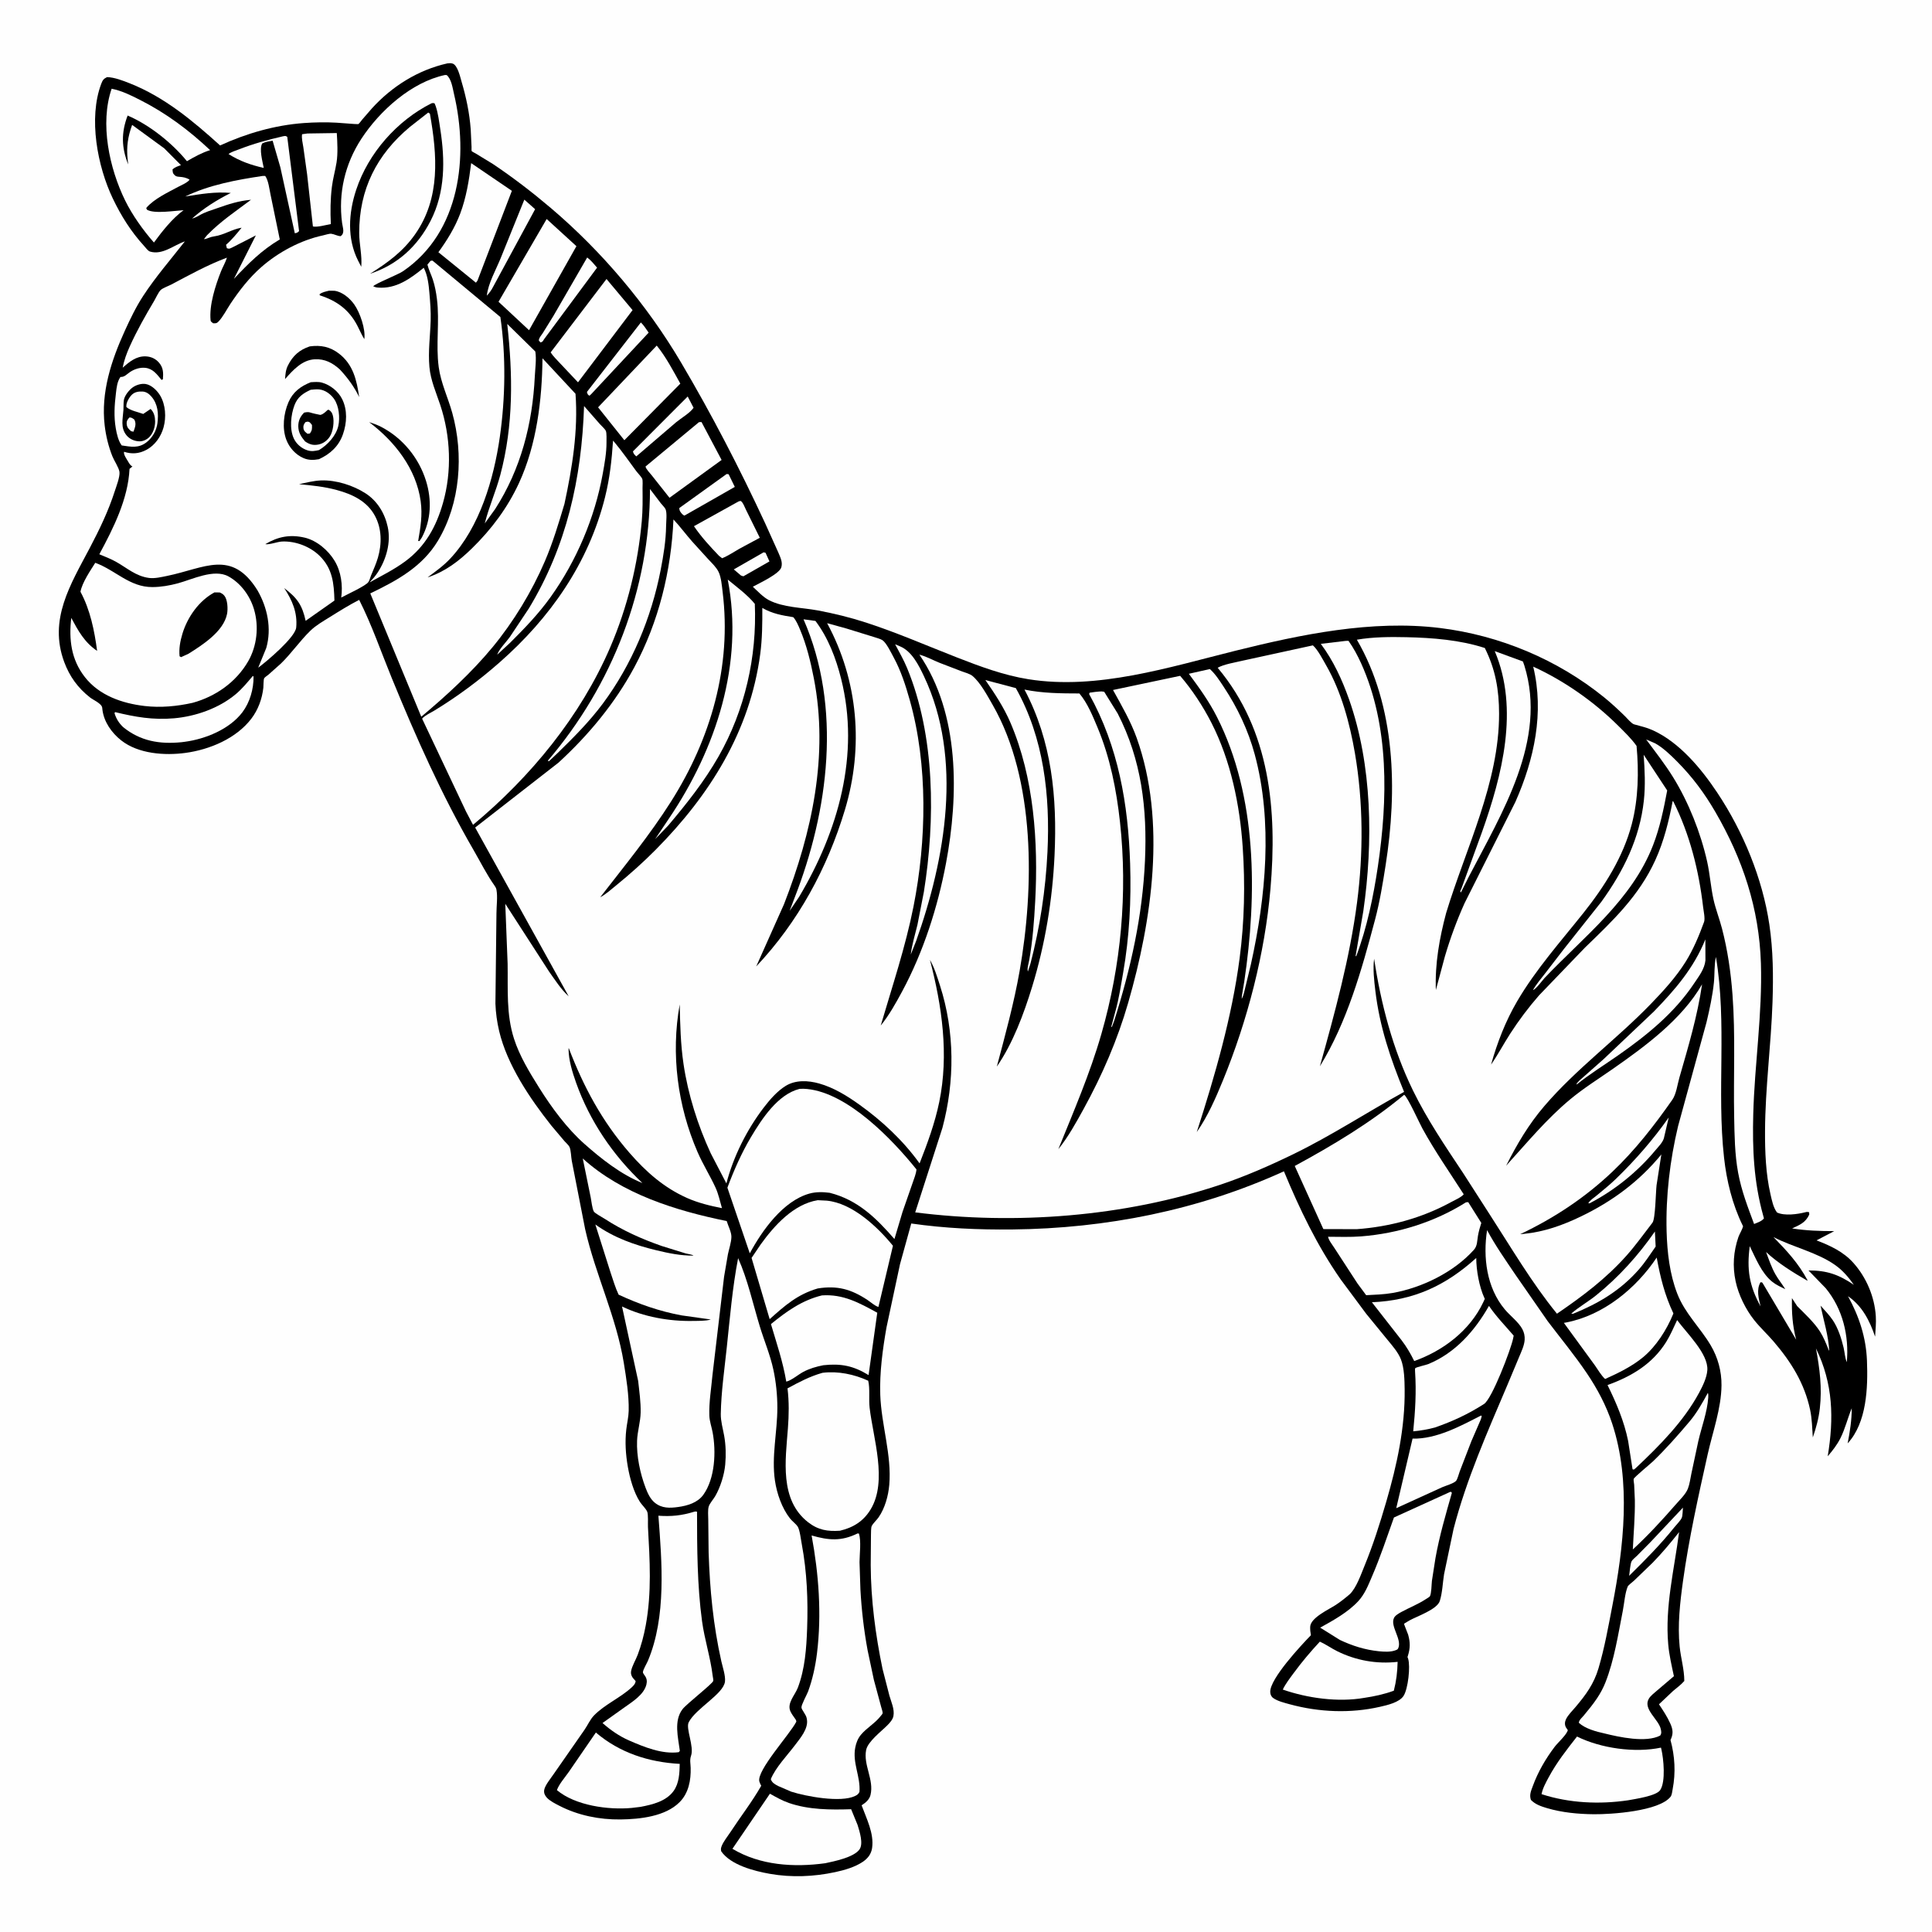
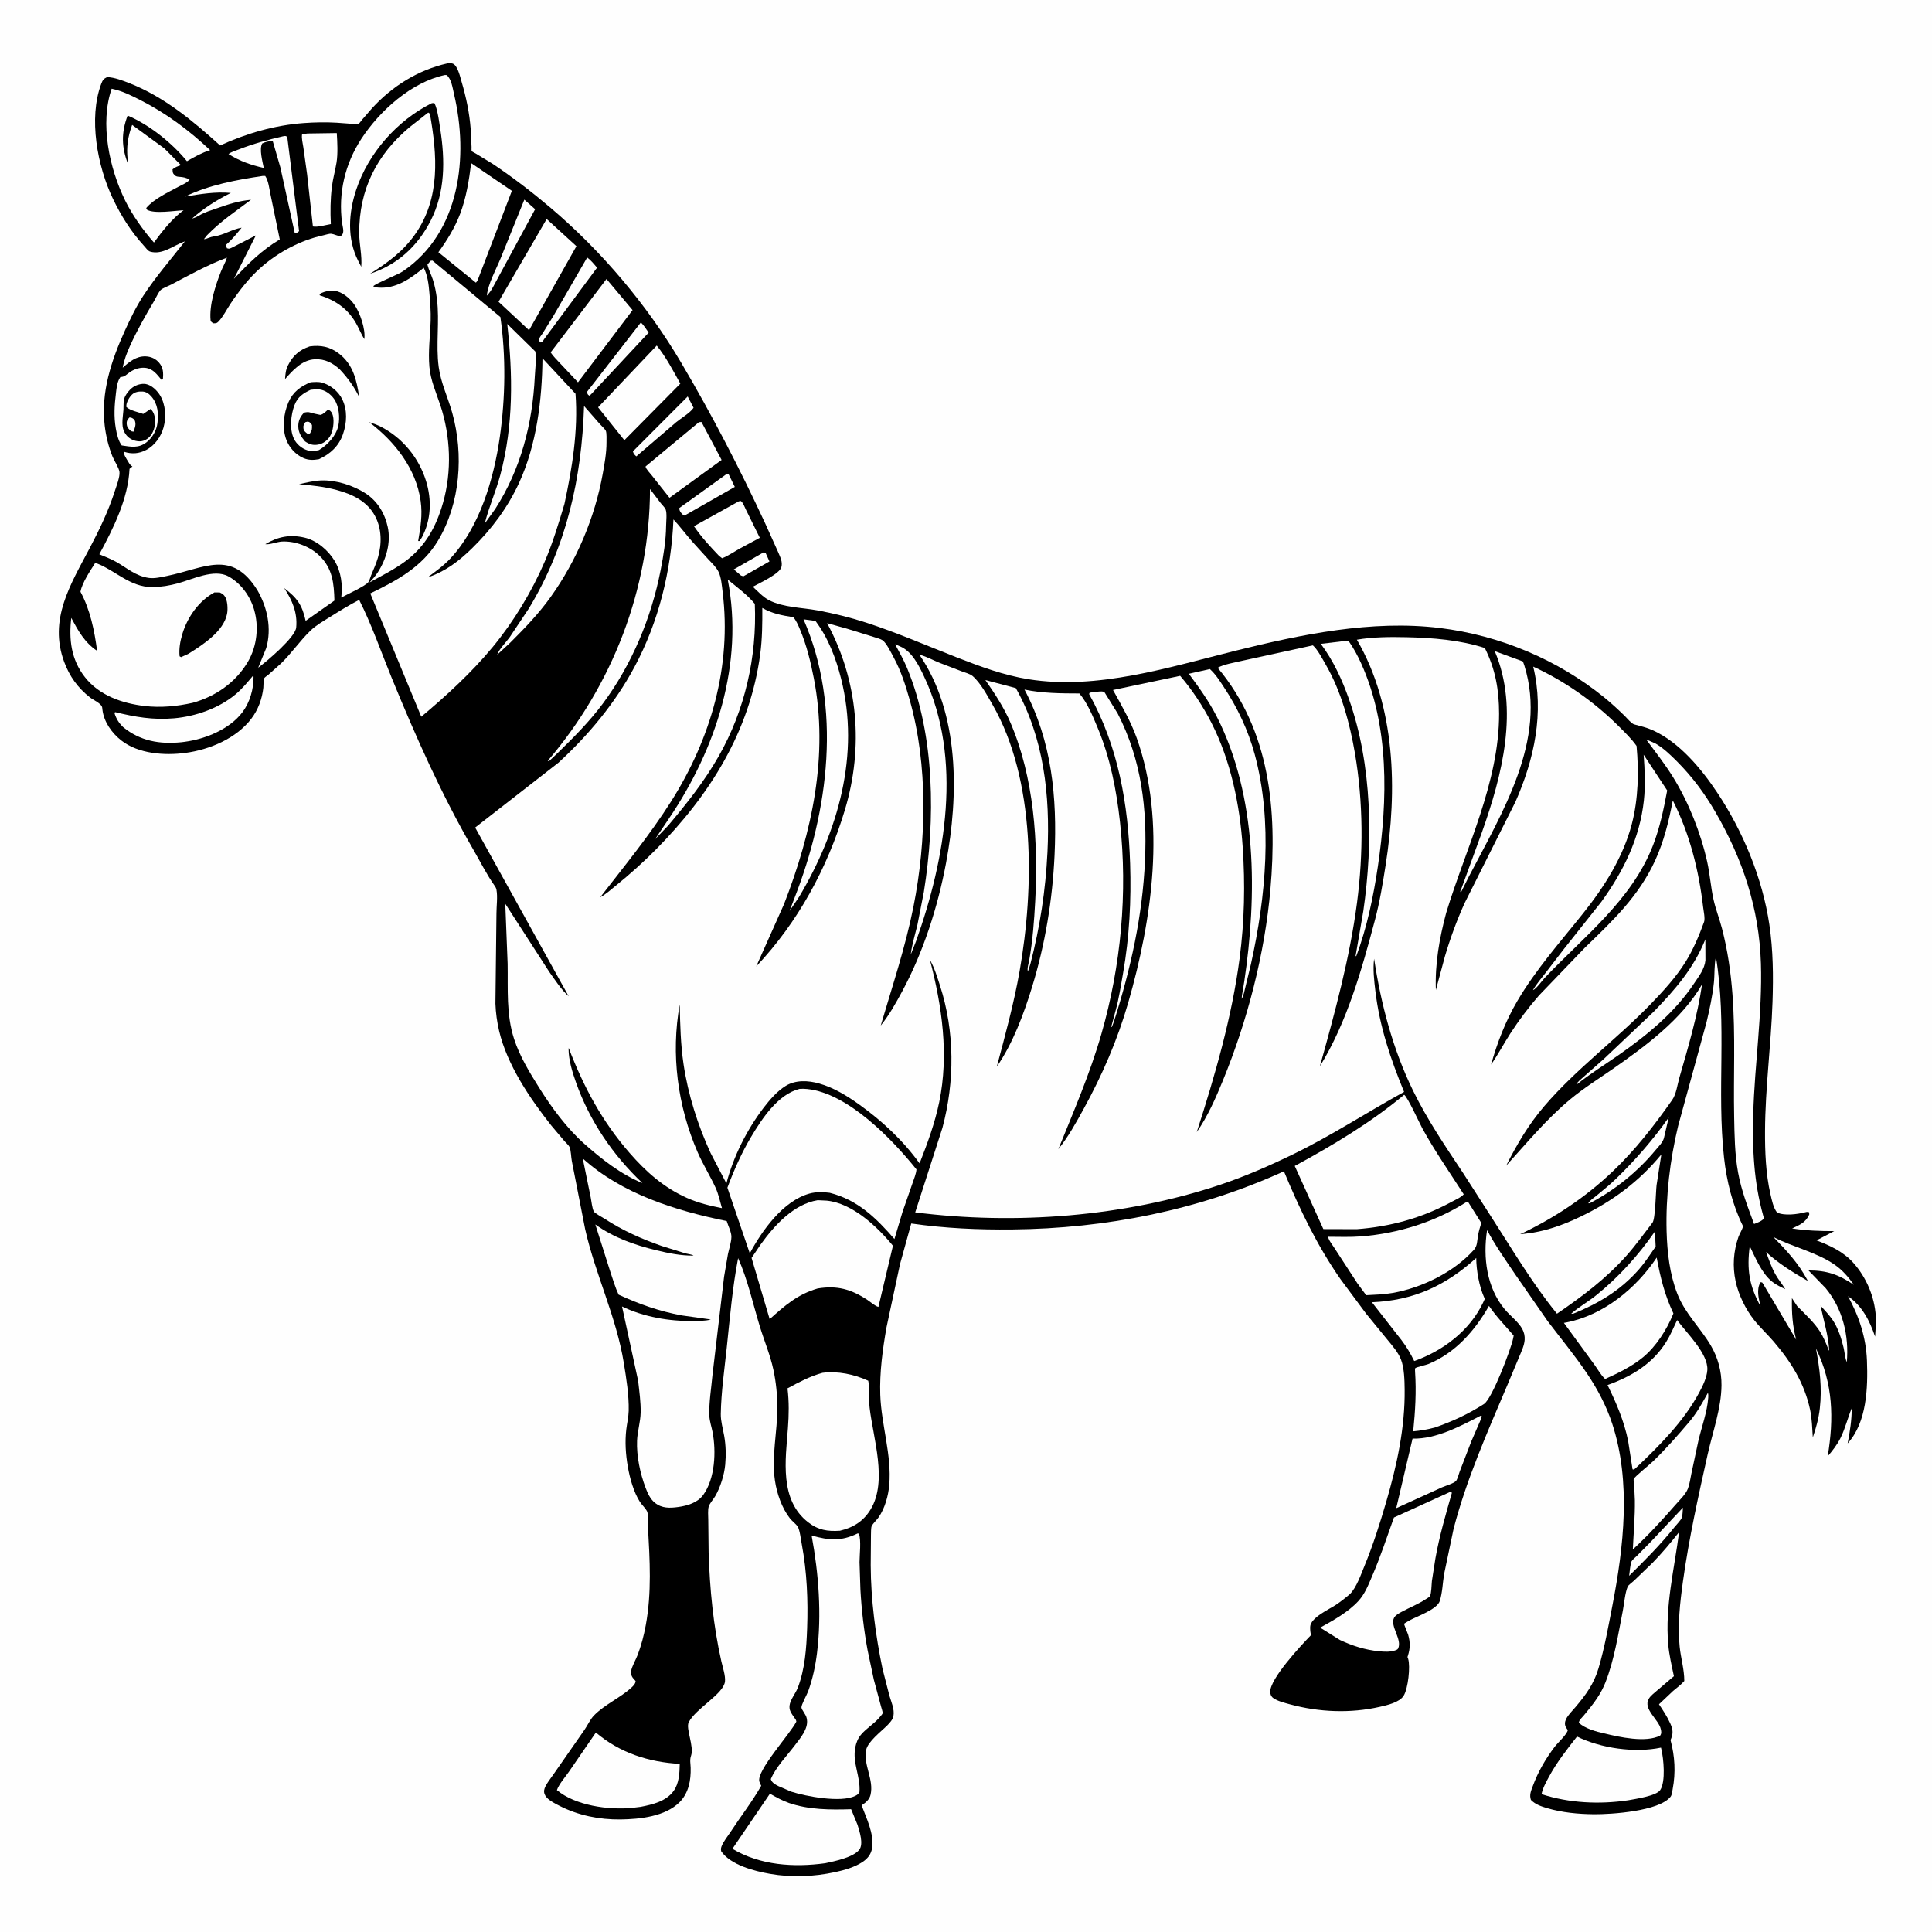
<svg xmlns="http://www.w3.org/2000/svg" version="1.1" style="display: block;" viewBox="0 0 2048 2048" width="1024" height="1024">
  <path transform="translate(0,0)" fill="rgb(254,254,254)" d="M -0 -0 L 2048 0 L 2048 2048 L -0 2048 L -0 -0 z" />
  <path transform="translate(0,0)" fill="rgb(0,0,0)" d="M 474.149 67.204 C 476.276 66.976 477.647 66.75 479.741 67.379 C 485.095 68.989 487.884 81.853 489.308 86.67 C 494.178 103.148 497.698 119.888 498.968 137.057 L 499.864 155.786 C 499.898 156.688 499.688 159.605 500.029 160.209 C 500.255 160.609 503.843 162.469 504.32 162.745 L 522.574 173.889 C 543.963 188.232 564.386 203.923 584.012 220.589 C 637.987 266.427 685.853 323.167 721.914 384.201 C 754.587 439.501 783.94 496.271 811.001 554.497 L 824.945 585.434 C 827.073 590.612 829.849 595.609 828.265 601.281 C 826.304 608.301 805.177 618.054 798.019 621.964 C 803.126 626.686 808.938 633.009 815.105 636.189 C 830.333 644.042 849.913 643.95 866.5 647.014 C 883.91 650.23 901.381 654.539 918.219 660.012 C 951.049 670.684 982.339 684.417 1014.45 696.942 C 1039.02 706.527 1064.09 715.858 1090.26 720.02 C 1163.25 731.627 1239.12 707.343 1309.38 689.87 C 1379.1 672.533 1454.23 656.871 1526.29 665.695 C 1589.62 673.449 1651.1 699.103 1700.73 739.451 C 1708.35 745.643 1715.44 752.243 1722.45 759.106 C 1724.68 761.295 1729.39 767.031 1732.23 767.84 C 1738.97 769.764 1745.48 771.116 1751.94 774.049 C 1780.38 786.972 1803.36 814.752 1820.31 840.165 C 1847.74 881.291 1868.33 931.064 1875.59 980.079 C 1879.63 1007.29 1879.86 1034.55 1878.95 1062 C 1877.43 1107.67 1871.23 1153.04 1871.01 1198.83 C 1870.9 1220.78 1871.79 1244.41 1876.76 1265.85 C 1878.23 1272.18 1879.71 1280.09 1883.73 1285.3 C 1891.67 1289.08 1905.43 1287.15 1913.64 1285.05 C 1915.58 1284.55 1915.61 1284.57 1917.76 1285.03 L 1917.88 1287.5 C 1913.96 1296.07 1907.82 1298.4 1899.73 1302.2 C 1914.87 1304.54 1929.07 1305.04 1944.38 1305.03 L 1925.6 1314.85 C 1940.12 1320.4 1954.13 1326.9 1964.67 1338.71 C 1978.42 1354.12 1987.09 1374.53 1988.43 1395.16 C 1988.89 1402.31 1988.13 1409.74 1987.68 1416.89 C 1981.96 1400.01 1974.01 1384.36 1958.96 1374.03 C 1970.74 1395.47 1978.11 1417.74 1979.06 1442.34 C 1980.15 1470.78 1978.97 1507.98 1958.58 1530.04 C 1960.96 1517.93 1962.94 1505.16 1962.92 1492.79 C 1958.63 1503.15 1956 1514.39 1950.97 1524.45 C 1947.39 1531.62 1942.63 1537.67 1937.44 1543.72 C 1944.12 1503.56 1943.22 1466.68 1925 1429.38 C 1928.99 1451.02 1931.59 1470.89 1929.09 1493 C 1927.89 1503.6 1925.14 1513.66 1921.66 1523.72 C 1921 1514.05 1920.82 1503.98 1918.81 1494.5 C 1912.84 1466.3 1898.57 1443.56 1879.99 1421.91 C 1873.39 1414.22 1865.8 1407.27 1859.5 1399.34 C 1850.41 1387.9 1842.9 1372.58 1839.83 1358.25 C 1836.43 1342.33 1837.52 1326.69 1842.77 1311.34 C 1843.91 1308 1847.22 1302.94 1847.67 1299.78 C 1847.71 1299.5 1847.41 1299.27 1847.29 1299.01 C 1836.38 1276.72 1830.29 1251.81 1827.56 1227.17 C 1819.7 1156.34 1830.84 1085.2 1818.94 1014.35 C 1817.01 1023.01 1817.73 1032.71 1816.81 1041.59 C 1815.36 1055.58 1812.21 1069.97 1808.98 1083.64 L 1778.84 1193.71 C 1770.2 1229.83 1765.67 1268.17 1766.67 1305.3 C 1767.27 1327.42 1769.94 1350.76 1778.04 1371.5 C 1786.27 1392.55 1802.09 1407.02 1813.38 1426.02 C 1820.99 1438.84 1825.02 1453.58 1824.86 1468.5 C 1824.61 1493.11 1815.52 1517.85 1810.19 1541.73 C 1800.28 1586.17 1790.32 1630.91 1784.04 1676.04 C 1780.89 1698.72 1778.19 1722.61 1780.51 1745.49 C 1781.76 1757.9 1785.4 1769.34 1785.43 1781.91 C 1781.87 1786.04 1777.59 1789.04 1773.47 1792.55 L 1758.59 1806.62 C 1762.96 1813.17 1767.42 1819.89 1770.63 1827.1 C 1773.15 1832.78 1773.92 1837.18 1771.45 1843.03 L 1770.8 1844.5 C 1775.44 1861.62 1776.43 1879.03 1773.1 1896.5 C 1772.69 1898.69 1772.3 1902.79 1770.9 1904.57 C 1758.77 1920.02 1707.92 1923.35 1689.56 1923.17 C 1672.92 1923 1655.85 1921.41 1639.83 1916.67 C 1633.58 1914.82 1627.5 1912.77 1622.84 1908 C 1621 1902.6 1622.88 1898.63 1624.78 1893.44 C 1630.32 1878.3 1638.35 1864.46 1648.07 1851.62 C 1651.38 1847.24 1660.82 1838.88 1661.95 1834 L 1660.08 1831.28 C 1658.46 1828.47 1658.64 1825.38 1660.01 1822.5 C 1662.2 1817.9 1666.69 1813.58 1669.98 1809.69 C 1681.06 1796.62 1689.53 1785.1 1694.47 1768.5 C 1700.9 1746.85 1704.88 1724.26 1709.17 1702.12 C 1721.24 1639.88 1729.21 1570.47 1708.96 1509 C 1702.69 1489.96 1693.24 1472.16 1682.05 1455.61 C 1669.15 1436.52 1654.52 1418.82 1640.61 1400.5 L 1606.36 1351.16 C 1595.87 1335.59 1585.27 1320.59 1576.36 1304 C 1571.89 1332.82 1575.86 1364.99 1595.12 1387.98 C 1600.75 1394.71 1609.73 1401.38 1613.75 1408.92 C 1615.64 1412.45 1616.47 1416.31 1616.2 1420.3 C 1615.78 1426.47 1612.76 1432.57 1610.42 1438.23 L 1598 1467.9 C 1576.74 1517.99 1554.62 1567.74 1540.87 1620.59 L 1530.76 1668.79 C 1529.27 1678.05 1529.04 1688.18 1526.24 1697.11 C 1523.45 1706.02 1502.01 1713.37 1494.63 1717.46 C 1494.08 1717.76 1488.45 1721.02 1488.39 1721.26 C 1488.23 1721.92 1492.28 1731.39 1492.67 1732.76 C 1494.97 1740.91 1494.98 1747.09 1492.42 1755.2 L 1491.99 1756.5 L 1492.68 1758.31 C 1495.24 1766.66 1492.61 1789.97 1487.97 1797.5 C 1483.54 1804.68 1470.41 1807.55 1462.67 1809.32 C 1431.44 1816.43 1398.17 1815.04 1367.34 1806.64 C 1361.91 1805.16 1354.31 1803.32 1349.71 1800.02 C 1347.54 1798.47 1346.55 1796.12 1346.5 1793.48 C 1346.2 1779.46 1379.18 1744.14 1389.62 1733.4 C 1389.05 1730.51 1388.75 1727.46 1388.85 1724.5 C 1389.16 1714.8 1409.06 1705.9 1416.17 1701.17 C 1421.46 1697.64 1426.29 1693.81 1431.1 1689.67 C 1438 1682.63 1442.59 1669.23 1446.32 1660.16 C 1455.47 1637.89 1462.74 1615.05 1469.47 1591.96 C 1480.79 1553.18 1489.48 1513.37 1488.99 1472.77 C 1488.87 1463.03 1488.61 1450.25 1485.08 1441.1 C 1482.17 1433.55 1475.81 1426.34 1470.72 1420.16 L 1448.2 1392.61 L 1421.18 1356.25 C 1396.15 1320.36 1377.75 1281.89 1361.01 1241.63 C 1270.53 1282.92 1172.47 1302.26 1073.25 1303.28 C 1036.91 1303.65 1002 1302.12 965.969 1296.96 L 954.052 1340.06 L 939.738 1407 C 935.651 1430.35 932.304 1454.81 933.116 1478.57 C 934.198 1510.26 945.395 1542.47 942.666 1574 C 941.65 1585.73 938.043 1598.83 931.267 1608.55 C 929.269 1611.41 925.519 1614.71 924.054 1617.68 C 923.202 1619.4 923.34 1625.03 923.256 1627 L 922.996 1659.22 C 923.161 1696.08 928.05 1733.03 935.52 1769.09 L 942.802 1797.44 C 944.763 1804.26 948.423 1811.87 947.068 1819.09 C 946.35 1822.91 943.13 1826.37 940.482 1829.04 C 934.202 1835.37 919.959 1846.11 918.159 1855 C 914.944 1870.88 926.703 1886.57 922.77 1902.75 C 921.66 1907.31 917.994 1910.7 914.19 1913.14 L 913.335 1913.67 C 918.443 1927.61 926.736 1943.65 924.449 1959.04 C 923.507 1965.36 919.917 1969.99 914.7 1973.53 C 906.262 1979.26 895.173 1982.41 885.315 1984.53 C 862.618 1989.4 839.02 1990.37 816.107 1986.34 C 799.447 1983.41 774.606 1977.01 764.534 1962.5 C 764.09 1960.54 764.084 1959.53 764.754 1957.57 C 766.484 1952.51 771.168 1946.85 774.102 1942.36 C 784.791 1926.01 797.336 1909.89 806.93 1893 C 806.178 1891.57 805.365 1890.06 804.94 1888.5 C 801.786 1876.9 837.628 1838.09 844.174 1824.99 C 843.668 1822.9 844.053 1823.68 842.838 1821.9 C 841.114 1819.38 839.126 1816.87 837.867 1814.07 C 833.964 1805.39 842.799 1796.84 845.78 1788.94 C 853.324 1768.95 854.835 1747.36 855.592 1726.19 C 856.658 1696.4 855.422 1666.35 849.937 1637 C 849.106 1632.56 847.809 1621.63 845.593 1618.25 C 843.647 1615.28 839.728 1612.53 837.403 1609.57 C 828.838 1598.67 823.493 1583.21 821.476 1569.52 C 817.694 1543.85 824.024 1517.96 824.029 1492.25 C 824.032 1478.99 822.619 1464.97 819.835 1452 C 816.452 1436.23 810.102 1421.38 805.421 1406.02 C 798.167 1382.21 792.588 1356.38 782.436 1333.68 C 776.417 1364.75 773.718 1397.15 770.377 1428.64 C 767.918 1451.83 764.477 1475.53 764.056 1498.83 C 763.919 1506.42 766.35 1514.6 767.67 1522.08 C 769.431 1532.06 769.68 1542.41 768.767 1552.5 C 767.784 1563.37 763.63 1576.55 758.157 1586 C 756.347 1589.13 752.344 1593.61 751.313 1596.85 C 750.132 1600.56 750.779 1607.11 750.784 1611.04 L 751.165 1645.5 C 752.432 1684.83 756.002 1722.56 764.642 1761.02 C 765.996 1767.05 769.219 1776.4 768.507 1782.53 C 766.97 1795.77 737.595 1810.91 730.047 1825.71 C 726.706 1832.26 736.02 1851.27 732.518 1861.25 C 730.978 1865.64 732.01 1869.44 732.133 1874 C 732.489 1887.12 730.002 1900.73 720.385 1910.38 C 705.237 1925.6 678.313 1928.43 657.767 1928.69 C 635.511 1928.98 612.839 1924.44 593 1914.21 C 588.666 1911.98 582.849 1909.12 579.597 1905.5 C 577.542 1903.21 576.374 1900.61 576.856 1897.5 C 577.616 1892.6 583.848 1885.1 586.652 1880.96 L 619.627 1833.61 C 622.952 1828.81 625.61 1822.61 629.663 1818.45 C 641.052 1806.76 657.481 1799.84 669.5 1788.79 C 671.505 1786.95 673.601 1784.84 673.775 1782 L 670.734 1778.5 C 669.27 1776.37 668.525 1774.17 668.962 1771.6 C 669.91 1766.02 673.938 1759.6 675.979 1754.18 C 679.811 1744.01 682.526 1733.68 684.5 1723 C 690.95 1688.11 688.815 1653.92 686.878 1618.74 C 686.673 1615.04 687.349 1605.51 686.048 1602.41 C 684.745 1599.3 680.327 1595.14 678.382 1592.12 C 671.71 1581.78 667.584 1566.74 665.512 1554.76 C 663.238 1541.62 662.358 1528.47 663.904 1515.18 C 664.662 1508.67 666.298 1502.06 666.44 1495.51 C 666.8 1478.92 663.927 1461.21 661.284 1444.9 C 653.327 1395.8 631.115 1351.09 620.266 1302.9 L 606.144 1230.68 C 605.314 1226.45 605.335 1219.43 603.691 1215.8 C 602.866 1213.98 599.735 1211.23 598.36 1209.64 L 584.369 1193.07 C 561.753 1164.54 537.599 1128.81 529.128 1092.99 C 526.877 1083.47 525.528 1073.69 525.166 1063.92 L 526.266 968.043 C 526.288 960.426 527.649 950.679 526.284 943.289 C 525.929 941.367 525.265 940.26 524.163 938.703 C 515.928 927.06 509.255 913.636 502.099 901.275 C 468.067 842.494 440.929 781.346 415.22 718.581 C 403.943 691.05 394.177 662.443 380.741 635.895 C 370.082 641.335 359.842 647.742 349.694 654.076 C 342.697 658.444 335.098 662.73 329.137 668.476 C 318.035 679.176 309.061 692.417 297.863 703.319 L 284.555 715.178 C 283.451 716.113 280.718 717.826 280.048 718.965 C 279.237 720.342 279.377 727.057 279.162 728.996 C 277.849 740.848 273.654 752.34 266.417 761.84 C 250.387 782.885 222.182 794.651 196.6 798.106 C 174.619 801.075 146.706 799.185 128.5 784.858 C 118.37 776.886 110.056 765.131 108.553 752.132 L 108.341 750.176 C 107.767 745.774 98.979 742.108 95.489 739.378 C 82.579 729.278 73.781 717.134 68.081 701.785 C 51.311 656.63 74.734 619.641 95.084 581 C 105.402 561.41 114.877 541.787 121.672 520.647 C 123.25 515.737 127.321 505.294 126.644 500.223 C 126.059 495.845 121 488.321 119.218 483.885 C 115.038 473.479 112.283 462.166 110.968 451.038 C 106.816 415.898 117.967 382.168 132.323 350.638 C 138.083 337.988 144.208 325.255 151.82 313.612 C 165.096 293.305 181.05 274.976 195.97 255.885 C 184.047 259.921 172.258 270.635 159.027 266.673 C 156.785 266.002 154.172 262.269 152.592 260.542 C 138.839 245.511 128.338 228.747 119.572 210.406 C 103.287 176.338 93.561 125.327 107.302 88.874 C 108.712 85.133 109.731 83.503 113.5 81.726 C 121.425 81.996 130.391 85.488 137.729 88.396 C 174.348 102.903 204.436 128.099 233.308 154.19 C 261.045 141.443 291.525 132.638 322.086 130.442 C 333.55 129.618 345.32 129.389 356.803 130.057 L 375.5 131.435 C 375.996 131.463 379.61 131.662 379.966 131.481 C 380.768 131.072 383.174 127.664 383.904 126.807 L 394.315 114.821 C 415.597 91.443 443.223 74.15 474.149 67.204 z" />
  <path transform="translate(0,0)" fill="rgb(254,254,254)" d="M 137.22 442.5 C 139.648 442.518 140.62 443.447 142.5 444.878 C 144.71 449.629 143.142 452.856 141.5 457.594 L 138.984 457.108 C 136.396 454.735 134.64 453.292 134.31 449.5 C 134.028 446.273 135.172 444.739 137.22 442.5 z" />
  <path transform="translate(0,0)" fill="rgb(254,254,254)" d="M 809.438 585.5 L 811.5 585.957 L 815.64 595.136 L 788.016 610.899 L 785.5 610.096 L 777.849 603.598 L 809.438 585.5 z" />
  <path transform="translate(0,0)" fill="rgb(254,254,254)" d="M 1783.98 1598.17 C 1783.65 1600.99 1783.78 1606.59 1782.71 1608.99 C 1781.39 1611.98 1777.07 1616.22 1774.89 1618.96 C 1760.29 1637.26 1743.6 1654.03 1726.94 1670.43 C 1727.57 1666.82 1728.05 1657.83 1729.63 1654.89 C 1730.53 1653.22 1733.83 1650.65 1735.25 1649.21 L 1749.59 1634.68 L 1783.98 1598.17 z" />
  <path transform="translate(0,0)" fill="rgb(254,254,254)" d="M 728.99 420.3 L 735.214 432.272 C 731.403 437.843 722.156 443.117 716.698 447.621 L 676.5 482.088 L 674.5 483.781 C 672.583 481.974 671.568 481.162 670.935 478.5 L 728.99 420.3 z" />
  <path transform="translate(0,0)" fill="rgb(254,254,254)" d="M 770.215 502.5 L 772.352 502.663 L 778.929 516.135 L 727.5 545.442 L 725.577 546.525 C 724.754 546.169 724.356 546.061 723.625 545.374 C 721.629 543.501 719.909 541.169 720.145 538.5 L 770.215 502.5 z" />
  <path transform="translate(0,0)" fill="rgb(254,254,254)" d="M 679.343 341.81 C 682.537 344.809 685.033 349.041 687.593 352.604 L 626.66 417.86 L 624.827 419.5 C 622.615 418.133 622.974 417.834 622.153 415.5 L 679.343 341.81 z" />
  <path transform="translate(0,0)" fill="rgb(254,254,254)" d="M 622.448 272.938 C 626.518 275.99 629.62 279.888 632.917 283.725 L 576.863 359.41 C 575.427 361.547 575.561 362.268 573 363.035 L 571.18 361 C 571.242 358.155 573.684 355.66 575.211 353.338 L 586.701 334.777 L 622.448 272.938 z" />
  <path transform="translate(0,0)" fill="rgb(254,254,254)" d="M 1768.9 1184.61 L 1763.77 1206.64 C 1762.36 1211.3 1757.93 1215.58 1754.83 1219.31 C 1735.77 1242.27 1711.62 1261.71 1685.17 1275.5 L 1683.64 1275.57 C 1685.17 1272.45 1689.79 1269.56 1692.48 1267.33 C 1699.38 1261.59 1706.32 1256.04 1712.79 1249.79 C 1733.28 1229.98 1752.53 1207.94 1768.9 1184.61 z" />
  <path transform="translate(0,0)" fill="rgb(254,254,254)" d="M 555.813 211.635 L 567.254 221.766 L 522.663 304.171 C 520.803 307.778 518.825 310.461 516.036 313.406 C 517.546 300.337 525.575 286.272 530.614 273.983 L 555.813 211.635 z" />
  <path transform="translate(0,0)" fill="rgb(254,254,254)" d="M 1754.26 1305.46 L 1755.07 1321.39 C 1749.31 1329.63 1743.95 1338.04 1737.31 1345.63 C 1717.88 1367.81 1694.55 1381.73 1667.5 1392.66 L 1665.56 1392.5 C 1673.73 1385.35 1683.57 1379.88 1692.05 1373.02 C 1716.05 1353.63 1736.68 1330.76 1754.26 1305.46 z" />
  <path transform="translate(0,0)" fill="rgb(254,254,254)" d="M 299.875 144.5 C 302.249 144.18 302.402 143.681 304.5 145.062 L 317.034 245 C 315.176 246.686 314.966 246.852 312.5 247.241 L 297.194 177.379 L 289.003 149.13 C 285.161 149.836 281.533 150.242 278 152.038 C 274.524 157.905 278.327 171.316 279.586 178.014 C 265.965 174.928 254.108 170.796 242.255 163.295 C 245.35 160.901 249.877 159.673 253.534 158.242 C 268.597 152.348 284.132 148.122 299.875 144.5 z" />
  <path transform="translate(0,0)" fill="rgb(254,254,254)" d="M 1807.75 995.768 L 1807.83 1018.05 C 1806.9 1027.26 1800.87 1034.88 1795.86 1042.4 C 1775.06 1073.65 1745.92 1097.29 1715.45 1118.6 C 1700.85 1128.81 1685.37 1138.35 1671.5 1149.51 L 1671.04 1149.34 C 1672.74 1146.28 1676.18 1143.79 1678.77 1141.4 L 1699.84 1122.78 L 1753.21 1072.21 C 1775.75 1049.01 1795.53 1026.12 1807.75 995.768 z" />
  <path transform="translate(0,0)" fill="rgb(254,254,254)" d="M 783.014 531.5 L 785.009 530.987 C 787.421 532.001 789.554 537.985 790.806 540.453 L 805.419 570.075 L 783.891 581.641 C 777.837 585.072 771.949 589.143 765.5 591.762 L 762.277 589.29 C 752.654 579.256 743.462 569.32 735.618 557.78 L 783.014 531.5 z" />
  <path transform="translate(0,0)" fill="rgb(254,254,254)" d="M 325.939 141.5 L 357.016 141.041 C 357.611 150.776 358.3 162.636 356.748 172.266 C 355.343 180.99 352.872 189.374 351.797 198.216 C 350.2 211.349 350.049 224.35 350.714 237.54 C 345.519 238.405 336.635 241.08 331.7 240.067 L 325.545 184.715 L 321.564 156.165 C 320.93 151.904 319.481 146.504 320.223 142.285 L 325.939 141.5 z" />
  <path transform="translate(0,0)" fill="rgb(254,254,254)" d="M 740.937 447.5 L 743.616 447.358 L 764.926 487.578 L 709.689 527.655 L 691.017 504.06 C 689.486 502.129 684.224 496.646 684.337 494.477 L 740.937 447.5 z" />
  <path transform="translate(0,0)" fill="rgb(254,254,254)" d="M 268.037 716.5 L 268.774 717.281 C 268.921 730.324 264.871 744.539 256.966 755 C 243.357 773.01 217.746 783.406 196 786.31 L 192.344 786.777 C 169.157 789.067 148.848 785.633 130.556 770.796 C 126.047 766.426 123.215 762.006 121.38 755.982 L 122 754.865 C 143.454 760.063 162.154 763.359 184.401 761.431 C 207.307 759.446 231.842 750.879 249.661 736.062 C 256.548 730.335 262.266 723.313 268.037 716.5 z" />
  <path transform="translate(0,0)" fill="rgb(254,254,254)" d="M 537.695 343.404 L 567.454 372.596 C 568.8 380.633 567.31 390.914 566.911 399.124 C 564.476 449.195 552.133 497.253 524.869 539.627 L 513.909 554.823 C 518.183 537.508 525.722 520.814 530.348 503.443 C 544.412 450.622 543.678 397.253 537.695 343.404 z" />
  <path transform="translate(0,0)" fill="rgb(254,254,254)" d="M 1742.33 800.049 L 1767.3 837.92 C 1763.62 857.524 1759.54 877.33 1752.3 895.982 C 1729.69 954.255 1679.17 992.647 1637.31 1036.7 C 1634.85 1039.42 1628.03 1048.79 1625.02 1049.5 C 1628.61 1043.14 1633.62 1037.4 1638.07 1031.62 L 1657.87 1005.91 L 1697.53 955.916 C 1720.92 923.555 1738.25 888.635 1742.57 848.524 C 1744.29 832.595 1743.51 815.99 1742.33 800.049 z" />
  <path transform="translate(0,0)" fill="rgb(254,254,254)" d="M 696.169 366.325 C 705.867 378.224 713.722 393.254 721.173 406.673 L 661.836 466.657 L 634.002 431.789 L 696.169 366.325 z" />
  <path transform="translate(0,0)" fill="rgb(254,254,254)" d="M 1569.99 1500.5 L 1570.72 1501.28 L 1569.67 1504.77 L 1559.71 1527.77 L 1547.35 1559.83 C 1546.45 1562.16 1545.01 1568.02 1543.49 1569.78 C 1541.14 1572.53 1532.03 1575.06 1528.56 1576.63 L 1480.07 1598.73 L 1497.37 1525 C 1522.57 1525.64 1548.21 1511.65 1569.99 1500.5 z" />
  <path transform="translate(0,0)" fill="rgb(254,254,254)" d="M 642.914 295.753 L 670.545 328.73 L 612.709 405.266 L 593.48 384.892 C 590.225 381.296 586.308 377.638 583.71 373.541 L 642.914 295.753 z" />
  <path transform="translate(0,0)" fill="rgb(254,254,254)" d="M 278.51 186.5 L 281.16 186.527 C 284.574 191.371 285.511 200.295 286.73 206.045 L 296.58 253.811 C 277.19 265.325 263.334 279.319 247.949 295.586 L 271.216 249.537 L 246.661 262.089 C 243.951 263.301 243.267 264.169 240.5 263.122 L 239.6 259.5 C 245.876 254.108 250.905 247.752 256.125 241.376 C 246.347 242.873 237.214 249.132 227.265 250.52 C 224.987 250.839 223.204 251.356 221.052 252.203 C 219.125 252.962 218.271 253.325 216.164 253.5 L 219.471 249.355 C 233.86 234.546 249.713 224.067 266.075 211.784 C 252.932 212.924 242.5 216.391 230.17 220.714 C 223.772 222.957 217.252 224.808 211.382 228.272 C 208.695 229.857 206.613 230.855 203.606 231.664 C 215.88 220.688 230.014 211.872 244.678 204.508 C 228.246 203.019 212.511 205.729 196.373 208.285 C 221.629 196.002 250.952 190.581 278.51 186.5 z" />
  <path transform="translate(0,0)" fill="rgb(254,254,254)" d="M 948.853 682.966 L 954 685.12 C 966.612 690.347 973.866 705.109 979.503 717.012 C 1020.83 804.29 1002.22 910.45 971.049 997.744 L 965.418 1011.89 C 966.746 1001.25 969.976 990.828 972.509 980.415 L 979.346 945.43 C 991.511 869.356 991.338 780.159 961.559 708.147 C 957.983 699.5 953.247 691.219 948.853 682.966 z" />
  <path transform="translate(0,0)" fill="rgb(254,254,254)" d="M 579.492 232.162 L 611.027 260.96 L 560.81 350.046 L 528.468 319.897 L 579.492 232.162 z" />
  <path transform="translate(0,0)" fill="rgb(254,254,254)" d="M 1044.55 720.893 L 1076.8 729.407 C 1106.6 782.25 1113.27 843.627 1110.35 903.32 C 1108.38 943.549 1102.4 982.715 1092.29 1021.7 L 1089.59 1029.9 C 1088.59 1026.44 1090.34 1021.56 1090.98 1018 C 1094.66 997.499 1096.23 976.273 1097.35 955.5 C 1100.72 892.919 1096.1 824.25 1071.12 766.06 C 1064.18 749.892 1054.54 735.289 1044.55 720.893 z" />
  <path transform="translate(0,0)" fill="rgb(254,254,254)" d="M 1584.5 690.23 L 1614.36 701.181 L 1615.88 705.5 C 1640.5 784.537 1591.86 862.129 1556.93 929.461 L 1548.65 945.984 C 1547.17 945.121 1548.66 943.281 1549.21 941.818 L 1570.95 882.098 C 1592.29 822.019 1610.55 751.689 1584.5 690.23 z" />
  <path transform="translate(0,0)" fill="rgb(254,254,254)" d="M 771.448 614.403 C 781.011 622.245 792.313 630.555 800.133 640.105 C 802.505 696.245 789.629 752.919 761.695 801.899 C 746.589 828.387 727.9 851.928 708.279 875.136 L 694.465 889.537 L 709.132 867.638 C 759.065 793.799 788.722 703.488 771.448 614.403 z" />
  <path transform="translate(0,0)" fill="rgb(254,254,254)" d="M 689.028 518.393 L 700.472 533.442 C 701.758 535.076 704.874 538.131 705.587 539.932 C 707.196 543.993 706.159 552.686 706.1 557.345 C 705.901 573.084 703.324 588.758 700.332 604.182 C 690.52 654.759 669.823 704.469 638.973 745.906 C 624.926 764.773 608.159 781.654 591.346 798.018 L 581.977 806.876 L 580.62 806.5 C 649.351 726.095 688.79 624.312 689.028 518.393 z" />
  <path transform="translate(0,0)" fill="rgb(254,254,254)" d="M 499.453 172.926 L 542.6 202.277 L 506.138 297.5 L 504.5 299.655 L 464.711 267.371 C 473.863 254.819 482.202 241.298 487.733 226.727 C 494.219 209.643 497.256 190.997 499.453 172.926 z" />
-   <path transform="translate(0,0)" fill="rgb(254,254,254)" d="M 1399.09 1740.21 C 1405.33 1743 1411.19 1747.22 1417.37 1750.29 C 1437.38 1760.24 1459.43 1764.12 1481.54 1761.63 C 1481.28 1772.43 1480.18 1781.74 1477.53 1792.22 C 1467.23 1796 1456.96 1798.19 1446.15 1799.81 C 1418.46 1804.65 1386.03 1800.16 1359.81 1791.01 C 1362.86 1784.65 1367.33 1779 1371.5 1773.33 C 1380.07 1761.66 1389.22 1750.84 1399.09 1740.21 z" />
  <path transform="translate(0,0)" fill="rgb(254,254,254)" d="M 1879.91 1311.33 C 1900.75 1322.1 1926.29 1327.52 1945.33 1341 C 1953.42 1346.73 1959.53 1353.9 1965.19 1361.97 C 1949.13 1351.1 1936.58 1346.66 1917.07 1346.73 L 1935.32 1365.53 C 1953.42 1387.54 1960.2 1415.98 1957.69 1443.98 C 1955.74 1439.48 1955.46 1433.5 1954.31 1428.64 C 1952.01 1418.94 1948.47 1407.83 1942.86 1399.5 C 1939.16 1394 1934.27 1388.99 1929.86 1384.04 C 1933.08 1399.61 1938.23 1415.94 1939.07 1431.79 C 1938.27 1430.81 1938.57 1431.32 1938.04 1429.98 C 1935.54 1423.67 1932.9 1417.12 1929.21 1411.4 C 1922.84 1401.51 1913.31 1392.84 1905.05 1384.49 L 1899.53 1376.05 C 1899.23 1391.72 1900.03 1404.91 1904.03 1420.12 L 1868.76 1360.6 C 1867.63 1359.02 1868.4 1359.57 1866.21 1359.21 C 1861.61 1367.17 1864.31 1376.5 1866.29 1384.82 C 1854.18 1362.63 1851.58 1345.84 1854.8 1320.95 C 1861.02 1333.64 1867.27 1349.49 1878.52 1358.62 C 1882.65 1361.98 1887.73 1364.24 1892.48 1366.57 C 1889.17 1361.17 1885.11 1356.34 1882 1350.81 C 1877.82 1343.39 1875.04 1335.13 1872.11 1327.16 C 1884.32 1338.7 1901.27 1349.25 1915.88 1357.58 L 1915.97 1357 C 1906.29 1338.9 1894.11 1325.91 1879.91 1311.33 z" />
  <path transform="translate(0,0)" fill="rgb(254,254,254)" d="M 1810.42 1476.5 C 1810.98 1477.89 1810.91 1480.01 1810.81 1481.5 C 1809.75 1496.87 1803.73 1512.71 1800.27 1527.71 L 1792.95 1562.01 C 1791.83 1567.24 1791.17 1573.09 1789.23 1578.06 C 1786.86 1584.09 1780.51 1590.03 1776.22 1594.97 C 1761.87 1611.47 1746.95 1627.65 1730.86 1642.49 C 1731.67 1624.94 1733.26 1607.79 1733.01 1590.17 L 1732.28 1573.81 C 1732.18 1572.44 1731.43 1568.83 1731.8 1567.68 C 1732.42 1565.79 1749.56 1551.68 1752.16 1549.18 C 1765.71 1536.14 1778.72 1521.39 1790.85 1507.04 C 1798.79 1497.64 1804.53 1487.23 1810.42 1476.5 z" />
  <path transform="translate(0,0)" fill="rgb(254,254,254)" d="M 1161.05 733.442 C 1164.18 733.164 1167.41 732.585 1170.5 733.326 L 1184.76 756.301 C 1210.17 805.649 1216.16 857.446 1213.73 912.196 C 1211.13 970.783 1198.74 1026.37 1181.07 1082.11 L 1178.69 1088.5 L 1177.96 1088.5 L 1182.43 1071.85 C 1186.15 1058.55 1188.18 1044.84 1190.56 1031.25 C 1197.25 992.99 1199.23 954.324 1197.98 915.532 C 1195.95 852.389 1185.55 791.459 1154.5 735.697 L 1155.06 734.284 L 1161.05 733.442 z" />
  <path transform="translate(0,0)" fill="rgb(254,254,254)" d="M 619.132 430.424 L 635.894 449.556 C 637.641 451.545 641.167 454.561 642.2 456.731 C 643.237 458.91 642.894 466.378 642.91 469 C 642.978 479.965 640.842 491.594 638.904 502.359 C 630.545 548.804 611.097 594.52 583.676 632.879 C 571.027 650.573 556.173 665.972 540.82 681.268 L 527.066 694.001 C 529.103 688.028 536.566 680.675 540.367 675.35 L 560.5 645.143 C 600.648 578.926 616.591 507.169 619.132 430.424 z" />
  <path transform="translate(0,0)" fill="rgb(254,254,254)" d="M 851.764 656.482 L 864.413 658.211 C 877.962 676.182 886.155 697.81 891.614 719.5 C 911.825 799.807 888.548 881.055 847.092 950.704 L 837.018 965.61 L 842.216 951.935 C 878.388 859.444 892.676 749.881 851.764 656.482 z" />
  <path transform="translate(0,0)" fill="rgb(254,254,254)" d="M 1282.48 709.223 C 1288.18 714.171 1293.03 721.81 1297.17 728.078 C 1311.78 750.143 1323.17 774.14 1330.08 799.736 C 1349.32 870.968 1341.9 950.779 1326.03 1022.06 L 1320.28 1045.88 C 1319.21 1050.14 1318.45 1055.03 1316.26 1058.85 L 1316.46 1055.65 L 1318.96 1040.5 C 1332.66 948.945 1332.77 844.3 1290.02 760 C 1281.65 743.506 1271.22 729.013 1260.22 714.236 L 1282.48 709.223 z" />
  <path transform="translate(0,0)" fill="rgb(254,254,254)" d="M 1426.13 679.415 C 1426.61 679.257 1428.95 679.355 1429.5 679.353 C 1434.72 686.72 1439.14 694.946 1442.86 703.166 C 1472.87 769.514 1471.05 847.903 1460.62 918.355 C 1455.94 950.001 1449.04 983.511 1437.7 1013.5 L 1436.98 1013.5 L 1437.77 1008.81 L 1445.17 965.833 C 1455.67 892.998 1454.68 811.088 1430.04 741.312 C 1422.72 720.575 1413.34 700.173 1400.11 682.509 L 1426.13 679.415 z" />
  <path transform="translate(0,0)" fill="rgb(254,254,254)" d="M 1564.87 1333.5 C 1564.94 1346.64 1567.99 1363.76 1573.45 1375.79 L 1573.96 1376.86 L 1572.18 1380.71 C 1557.98 1410.55 1529.68 1431.95 1499.14 1442.76 C 1495.19 1434.78 1491.08 1427.71 1485.67 1420.63 L 1454.27 1380.45 C 1498.52 1378.57 1532.21 1363.01 1564.87 1333.5 z" />
  <path transform="translate(0,0)" fill="rgb(254,254,254)" d="M 631.64 1836.55 C 656.896 1858.09 687.773 1868.02 720.555 1869.78 C 720.313 1879.48 719.989 1890.25 714.075 1898.47 C 706.107 1909.54 691.621 1912.92 679.042 1915.35 L 669.655 1916.48 C 644.719 1918.8 609.888 1913.98 590.337 1897.61 C 592.535 1891.28 599.105 1883.86 602.981 1878.27 L 631.64 1836.55 z" />
  <path transform="translate(0,0)" fill="rgb(254,254,254)" d="M 1671.7 1840.81 C 1697.19 1853.37 1732.98 1858.37 1760.7 1852.56 L 1761.06 1853.99 C 1763.51 1864.22 1765.87 1888.62 1759.86 1897.59 C 1755.68 1903.82 1733.45 1906.96 1725.8 1908.39 C 1695.58 1912.86 1663.29 1911.42 1634.1 1901.87 C 1635.31 1895.59 1638.76 1889.42 1641.77 1883.83 C 1650.16 1868.21 1660.8 1854.71 1671.7 1840.81 z" />
  <path transform="translate(0,0)" fill="rgb(254,254,254)" d="M 1756.17 1333.06 C 1760.08 1354.19 1764.61 1372.76 1773.87 1392.27 L 1773.6 1393 C 1766.82 1409.56 1755.67 1427.13 1741.83 1438.63 C 1729.98 1448.46 1715.44 1455.52 1701.47 1461.8 C 1697.35 1458.05 1693.88 1451.9 1690.62 1447.29 L 1657.78 1402.31 L 1660.49 1401.82 C 1699.82 1394.14 1734.44 1365.68 1756.17 1333.06 z" />
  <path transform="translate(0,0)" fill="rgb(254,254,254)" d="M 816.149 1901.41 C 822.678 1905.06 829.2 1908.79 836.297 1911.23 C 857.318 1918.48 880.27 1918.56 902.23 1917.85 L 909.029 1934.41 C 911.117 1941.2 915.561 1954.54 910.949 1960.67 C 904.679 1968.99 884.394 1973.04 874.777 1975.1 C 841.555 1979.66 805.749 1977.4 776.406 1959.8 L 816.149 1901.41 z" />
-   <path transform="translate(0,0)" fill="rgb(254,254,254)" d="M 871.268 1373.18 C 893.779 1371.6 910.836 1381.09 929.94 1391.55 L 920.734 1457.65 C 904.723 1447.8 891.5 1445.15 872.762 1447.2 C 865.133 1448.72 858.285 1450.66 851.377 1454.33 C 846.306 1457.03 838.766 1463.44 833.483 1464.57 C 829.925 1443.42 823.281 1424.05 817.242 1403.6 C 833.81 1390.04 850.199 1378.35 871.268 1373.18 z" />
  <path transform="translate(0,0)" fill="rgb(254,254,254)" d="M 1578.37 1384.31 C 1586.29 1395.93 1595.48 1405.23 1604.56 1415.81 L 1603.94 1419 C 1601.6 1430.41 1581.6 1482.89 1573.09 1488.31 C 1556.16 1499.12 1539.94 1506.64 1521.05 1513.22 C 1513.35 1515.29 1506.01 1516.53 1498.07 1517.27 C 1500.21 1495.85 1501.48 1475.42 1500.03 1453.91 C 1500 1453.33 1499.84 1450.76 1500.18 1450.38 C 1501.22 1449.22 1511.67 1446.95 1513.98 1446 C 1542.78 1434.18 1563.31 1410.73 1578.37 1384.31 z" />
  <path transform="translate(0,0)" fill="rgb(254,254,254)" d="M 1777.83 1399.32 C 1787.65 1412.92 1811.05 1434.96 1809.84 1452.43 C 1809.29 1460.4 1804.92 1469.3 1801.16 1476.28 C 1784.78 1506.79 1758.93 1532.67 1733.9 1556.28 L 1731.97 1557.82 L 1730.56 1557.5 L 1725.89 1527.5 C 1721.66 1506.55 1713.43 1487.29 1704.05 1468.22 C 1729.51 1459.03 1751.57 1445.94 1766.2 1422.56 C 1770.74 1415.3 1774.18 1407.06 1777.83 1399.32 z" />
  <path transform="translate(0,0)" fill="rgb(254,254,254)" d="M 118.341 94.042 C 129.099 96.221 138.523 100.91 148.237 105.824 C 175.97 119.854 200.108 137.835 222.741 159.144 C 213.989 161.896 206.058 166.268 198.176 170.89 C 182.383 151.502 158.343 132.305 135.295 122.47 C 128.358 140.741 128.771 156.381 135.88 174.31 L 135.316 168.952 C 133.854 155.843 135.568 144.691 140.076 132.407 L 174.109 157.252 L 191.829 175.059 C 188.552 176.249 185.529 177.135 182.906 179.5 C 183.068 182.436 182.932 183.597 185.219 185.763 C 186.633 187.102 188.258 187.299 190.08 187.417 C 194.041 187.672 197.605 188.295 200.984 190.5 C 198.416 193.821 192.67 196.039 189 198.027 C 178.049 203.962 163.112 210.814 154.999 220.5 L 155.75 222.261 C 163.323 226.983 185.492 223.306 194.593 222.822 C 182.547 231.63 171.98 245.097 163.172 257.079 C 151.794 244.229 140.208 227.93 132.649 212.517 C 115.941 178.448 105.644 130.995 118.341 94.042 z" />
  <path transform="translate(0,0)" fill="rgb(254,254,254)" d="M 1554.02 1274.5 L 1556.38 1274.33 L 1570.24 1296.36 C 1568.77 1300.84 1567.52 1305.35 1566.7 1310 C 1565.73 1315.5 1566.17 1320.64 1562.36 1324.9 C 1541.13 1348.58 1507.34 1365.07 1476.37 1370.57 C 1467.14 1372.21 1457.54 1372.45 1448.19 1372.96 L 1438.92 1360.43 L 1414.67 1323.15 C 1412.68 1319.95 1408.32 1314.64 1407.83 1311.01 C 1419.46 1311.06 1431.32 1311.51 1442.91 1310.61 C 1482.05 1307.56 1520.73 1295.46 1554.02 1274.5 z" />
  <path transform="translate(0,0)" fill="rgb(254,254,254)" d="M 1537.19 1581.5 L 1538.31 1581.5 L 1539.04 1582.5 C 1532.49 1605.56 1525.83 1628.2 1521.62 1651.84 L 1517.88 1675.84 C 1517.45 1679.69 1517.47 1688.82 1515.76 1692.12 C 1515.38 1692.86 1512 1694.79 1511.24 1695.29 C 1503.21 1700.56 1494.12 1704.09 1485.7 1708.66 C 1483.1 1710.07 1479.12 1712.22 1477.73 1715 C 1473.24 1723.94 1486.68 1737.88 1482.06 1747.45 C 1481.47 1748.68 1480.09 1749.08 1478.89 1749.51 C 1473.7 1751.37 1467.07 1750.94 1461.66 1750.4 C 1446.99 1748.91 1433.56 1744.65 1420.27 1738.37 L 1399.45 1725.37 C 1413.25 1717.74 1429.17 1708.92 1439.91 1697.19 C 1446.84 1689.62 1450.33 1680.5 1454.33 1671.22 C 1463.18 1650.7 1470.14 1629.63 1477.64 1608.6 L 1537.19 1581.5 z" />
  <path transform="translate(0,0)" fill="rgb(254,254,254)" d="M 1779.92 1624.09 C 1774.79 1663.59 1764.85 1702.85 1768.38 1743.02 C 1769.37 1754.36 1772.05 1765.71 1774.41 1776.83 L 1756 1792.51 C 1753.24 1794.92 1749.57 1797.66 1747.72 1800.89 C 1741.47 1811.8 1758.35 1822.74 1760.5 1832.92 C 1761.1 1835.78 1761.44 1837.37 1759.85 1839.79 C 1744.7 1847.61 1716.53 1841.42 1700.7 1837.49 C 1691.99 1835.62 1680.24 1832.4 1673.62 1826.21 C 1673.9 1823.22 1676.97 1820.76 1678.92 1818.43 C 1683.82 1812.59 1688.62 1806.65 1692.88 1800.32 C 1696.4 1795.08 1699.45 1789.45 1701.77 1783.58 C 1711.19 1759.74 1715.33 1732.44 1720.27 1707.36 C 1721.77 1699.73 1722.53 1688.64 1725.48 1681.76 C 1726.1 1680.31 1730.72 1676.88 1732.04 1675.65 L 1751.92 1656.5 C 1761.94 1646.21 1771.01 1635.33 1779.92 1624.09 z" />
  <path transform="translate(0,0)" fill="rgb(254,254,254)" d="M 866.817 1272.26 L 876.359 1272.73 C 903.567 1275.35 930.25 1300.55 946.557 1320.55 L 931.171 1385.4 C 927.394 1384.38 922.84 1380.18 919.5 1377.98 C 902.12 1366.53 887.461 1362.49 866.759 1365.83 C 845.276 1372.19 832.265 1383.72 815.882 1398.36 L 796.692 1333.45 L 806.391 1319.09 C 820.852 1299.02 841.329 1276.37 866.817 1272.26 z" />
-   <path transform="translate(0,0)" fill="rgb(254,254,254)" d="M 735.848 1602.5 C 737.917 1602.13 736.906 1602.11 738.883 1602.5 C 738.924 1640.87 739.027 1680.41 744.188 1718.48 C 746.84 1738.04 753.129 1756.92 755.464 1776.41 C 755.613 1777.66 756.332 1780.67 756.069 1781.84 C 755.393 1784.84 727.881 1806.1 723.5 1811.82 C 714.025 1824.18 718.868 1841.89 720.665 1856 L 719.5 1857.39 C 701.78 1859.77 682.726 1851.88 666.798 1844.95 C 656.475 1840.45 647.112 1833.9 638.701 1826.46 L 661.8 1810.02 C 670.249 1803.98 682.655 1796.42 685.221 1785.63 C 686.02 1782.27 685.707 1779.39 683.718 1776.54 C 683.065 1775.61 681.441 1773.64 681.53 1772.5 C 681.747 1769.68 685.521 1763.6 686.821 1760.52 C 706.493 1713.79 701.675 1656.08 697.929 1606.72 C 711.602 1607.73 722.794 1606.54 735.848 1602.5 z" />
  <path transform="translate(0,0)" fill="rgb(254,254,254)" d="M 1745.03 783.875 L 1754.57 787.978 C 1762.98 792.667 1770.98 800.425 1777.75 807.227 C 1793.94 823.496 1806.79 840.804 1818.3 860.622 C 1847.37 910.653 1864.81 962.971 1866.64 1021.14 C 1868.31 1074.4 1859.95 1127.75 1858.52 1180.99 C 1857.53 1218.06 1859.07 1252.62 1869.03 1288.5 L 1869.86 1291.5 C 1867.49 1294.68 1862.96 1295.97 1859.4 1297.49 C 1852.62 1279.21 1846.04 1262.4 1842.47 1243.06 C 1838.88 1223.64 1838.66 1203.44 1838.28 1183.75 C 1837.45 1140.68 1839.76 1097.39 1836.52 1054.4 C 1834.72 1030.44 1831.42 1007.5 1825.37 984.213 C 1822.72 974.01 1818.71 963.873 1816.43 953.663 C 1813.48 940.452 1812.63 926.654 1809.64 913.289 C 1802.8 882.802 1790.03 850.483 1773.54 823.867 C 1764.95 809.988 1754.73 796.979 1745.03 783.875 z" />
  <path transform="translate(0,0)" fill="rgb(254,254,254)" d="M 871.888 1455.24 C 888.299 1453.21 905.401 1456.77 920.354 1463.63 C 922.386 1472.34 920.76 1483.09 921.823 1492.22 C 925.593 1524.57 940.978 1569.97 923.008 1599.86 C 915.359 1612.59 904.511 1619.29 890.341 1622.64 C 877.198 1623.49 867.348 1621.97 856.638 1613.64 C 826.057 1589.84 832.717 1547.44 835.22 1514.12 C 836.294 1499.81 836.545 1485.99 834.793 1471.71 C 846.959 1465.14 858.479 1458.99 871.888 1455.24 z" />
  <path transform="translate(0,0)" fill="rgb(254,254,254)" d="M 1488.49 1160.5 C 1492.23 1162.95 1504.49 1190.21 1507.83 1196.3 C 1521.01 1220.33 1536.83 1242.95 1551.61 1266.02 C 1548.49 1269.54 1542.33 1272.03 1538.18 1274.3 C 1507.23 1291.21 1473.3 1300.38 1438.25 1302.98 L 1402.81 1302.88 L 1372.49 1235.97 C 1412.92 1214.04 1453.08 1190.01 1488.49 1160.5 z" />
  <path transform="translate(0,0)" fill="rgb(254,254,254)" d="M 909.112 1625.5 L 910.512 1625.65 C 913.053 1633.71 911.19 1647.18 911.131 1655.93 L 912.089 1685.14 C 913.276 1706.59 915.791 1728.17 919.685 1749.3 L 926.311 1780.59 L 934.019 1809.21 C 934.395 1810.69 935.861 1814.87 935.652 1816.09 C 935.517 1816.88 933.814 1818.72 933.244 1819.45 C 927.412 1826.88 918.652 1831.7 912.585 1838.97 C 909.33 1842.88 907.59 1847.47 906.624 1852.4 C 903.425 1868.75 912.326 1883.3 911.066 1899.5 C 909.939 1901.83 908.695 1902.73 906.427 1903.82 C 891.162 1911.16 854.526 1904.28 838.77 1899.25 L 825.034 1893.32 C 821.6 1891.55 818.296 1889.79 817.089 1886 C 822.141 1873.62 834.36 1860.98 842.46 1850.27 C 848.079 1842.84 856.94 1832.69 855.39 1822.82 L 855.159 1821.5 C 854.507 1817.55 849.772 1812.61 849.573 1810.04 C 849.351 1807.17 855.394 1796.35 856.61 1793.04 C 861.397 1780.01 864.36 1766.17 866.053 1752.41 C 871.13 1711.13 867.893 1668.4 860.345 1627.66 C 878.539 1632.88 891.749 1634.01 909.112 1625.5 z" />
  <path transform="translate(0,0)" fill="rgb(254,254,254)" d="M 847.573 1154.25 C 850.368 1154.03 852.952 1154.11 855.745 1154.4 C 898.788 1158.77 945.588 1207.41 971.49 1239.63 C 971.106 1244.36 968.92 1249.41 967.414 1253.93 L 956.694 1284.74 L 948.14 1313.43 C 928.675 1291.04 909.136 1271.9 879.53 1264.42 C 872.45 1263.49 864.934 1263.31 858 1265.25 C 830.052 1273.08 807.853 1304.34 794.799 1328.58 L 771.079 1259.01 C 777.901 1240.7 786.15 1221.94 796.206 1205.13 C 807.787 1185.77 824.537 1160.08 847.573 1154.25 z" />
  <path transform="translate(0,0)" fill="rgb(254,254,254)" d="M 100.986 596.587 C 122.417 604.385 137.398 622.464 161.606 622.327 C 170.818 622.275 179.826 620.695 188.702 618.297 C 203.901 614.189 226.937 602.645 242.139 610.994 C 255.409 618.283 265.184 631.857 269.366 646.258 C 274.581 664.217 272.418 684.773 263.064 701 C 250.291 723.159 228.536 738.336 204.206 745.016 C 187.603 748.74 170.249 750.374 153.278 748.387 C 129.457 745.598 105.119 737.223 89.892 717.659 C 75.398 699.035 72.88 677.879 75.549 655.009 C 82.956 668.763 89.588 680.967 102.949 689.97 C 100.095 668.44 95.66 646.505 85.297 627.274 C 87.149 617.436 95.665 605.083 100.986 596.587 z" />
  <path transform="translate(0,0)" fill="rgb(0,0,0)" d="M 227.355 627.964 L 233 628.048 C 235.062 629.048 236.376 629.685 237.862 631.512 C 241.315 635.758 241.7 645.609 240.676 650.812 C 237.018 669.394 214.596 683.714 199.775 693.01 L 191.942 696.6 L 190.367 695.692 C 189.559 687.615 191.001 679.665 193.33 671.934 C 198.678 654.183 210.881 636.771 227.355 627.964 z" />
  <path transform="translate(0,0)" fill="rgb(254,254,254)" d="M 617.751 1228.05 C 659.46 1265.76 716.333 1283.36 770.352 1294.39 C 771.82 1299.47 775.427 1306.05 775.317 1311.23 C 775.195 1316.97 772.839 1323.77 771.639 1329.5 L 767.559 1353.33 L 755.264 1457.47 C 754.004 1471.37 751.435 1486.7 751.932 1500.62 C 752.145 1506.57 754.29 1512.45 755.392 1518.28 C 759.224 1538.54 758.03 1567.27 745.534 1584.56 C 739.473 1592.95 728.781 1596.11 718.959 1597.48 C 709.999 1598.72 701.71 1599.02 694.237 1593.04 C 689.311 1589.09 686.539 1582.9 684.346 1577.12 C 678.55 1561.83 674.667 1543.5 675.322 1527.12 C 675.723 1517.09 678.91 1507.35 679.114 1497.42 C 679.345 1486.23 677.691 1474.86 676.458 1463.75 L 659.379 1384.92 C 682.136 1395.96 709.561 1400.77 734.745 1400.25 C 740.874 1400.12 747.607 1400.46 753.5 1398.71 L 722.621 1394.38 C 699.125 1390.06 677.361 1382.42 655.768 1372.4 C 652.187 1364.9 649.847 1356.59 647.151 1348.73 L 631.085 1298 C 650.815 1312.07 672.502 1319.72 695.897 1325.37 C 708.951 1328.52 721.662 1331.12 735.146 1331 C 733.819 1329.81 728.947 1329.26 726.906 1328.71 L 701.516 1320.82 C 680.087 1313.33 660.071 1304.41 641 1292 C 638.923 1290.65 630.479 1286.07 629.491 1284.27 C 627.684 1280.97 627.002 1273.38 626.235 1269.59 L 617.751 1228.05 z" />
-   <path transform="translate(0,0)" fill="rgb(254,254,254)" d="M 649.851 467.093 L 651.448 468.898 C 659.648 478.706 666.892 489.203 674.5 499.456 C 676.126 501.647 679.797 505.236 680.804 507.645 C 681.532 509.388 681.087 515.199 681.11 517.257 C 681.24 528.935 681.368 540.68 680.324 552.32 C 676.213 598.188 665.125 643.633 646.933 686 C 615.504 759.191 562.429 823.673 501.441 874.351 L 494.124 860.506 L 447.459 761.807 C 450.201 758.446 456.748 755.49 460.642 753.115 C 485.064 738.216 507.833 721.261 529.351 702.375 C 583.142 655.162 623.877 597.104 641.39 526.944 C 646.341 507.111 648.521 487.435 649.851 467.093 z" />
  <path transform="translate(0,0)" fill="rgb(254,254,254)" d="M 456.393 276.5 L 458.435 276.24 L 530.415 336.061 C 536.428 377.436 535.731 422.051 529.821 463.311 C 523.473 507.635 508.507 558.832 477.262 592.153 C 469.928 599.974 461.777 605.675 453.281 612.062 C 471.95 605.917 486.501 594.809 500.427 581.169 C 521.07 560.95 538.129 538.163 550.262 511.794 C 568.844 471.41 574.642 423.843 575.045 379.818 L 610.064 417.415 C 612.972 456.655 606.58 495.934 598.337 534.172 C 592.114 554.903 586.101 575.103 577.536 595.062 C 563.75 627.188 544.362 659.129 522.116 686.069 C 499.964 712.896 473.204 737.436 446.571 759.743 L 392.51 629.031 C 420.757 615.457 447.744 600.781 464.302 573.105 C 488.073 533.376 491.67 481.673 479.405 437.657 C 474.883 421.427 467.314 405.897 465.052 389.105 C 461.829 365.169 466.18 341.041 463.172 316.938 C 462.301 309.956 461.01 302.979 458.807 296.286 C 457.046 290.938 454.455 285.98 453.087 280.5 L 456.393 276.5 z" />
  <path transform="translate(0,0)" fill="rgb(254,254,254)" d="M 471.735 79.5 L 473.553 79.6 C 478.613 83.966 479.749 93.203 481.24 99.514 C 496.901 165.808 488.001 246.054 427.22 287.506 C 421.689 291.278 397.29 300.83 395.639 303.5 C 397.417 304.313 398.74 304.691 400.72 304.852 C 419.904 306.414 435.09 295.331 449.172 283.869 C 453.348 291.683 454.464 301.895 455.193 310.606 C 456.01 320.36 456.842 330.174 456.53 339.968 C 456.006 356.423 453.737 372.494 455.203 389 C 456.465 403.218 462.322 416.098 466.752 429.474 C 477.675 462.452 479.166 499.522 469.593 533.094 C 462.454 558.13 450.91 579.327 429.577 595.053 C 417.731 603.786 404.601 610.312 391.755 617.39 C 394.915 614.025 397.93 610.586 400.46 606.711 C 409.516 592.839 414.533 574.995 411.033 558.642 C 407.941 544.197 400.017 531.033 387.5 522.966 C 374.284 514.449 356.284 508.726 340.446 509.272 C 332.638 509.541 324.633 511.642 317.008 513.287 C 330.608 514.529 343.648 515.832 356.906 519.418 C 373.316 523.857 388.927 531.114 397.376 546.658 C 404.794 560.307 404.875 576.463 400.625 591.104 C 398.72 597.665 395.877 603.788 393.296 610.092 C 392.416 612.242 391.746 615.314 390.38 617.149 C 387.339 621.232 367.367 630.361 361.734 633.429 C 363.477 620.282 361.635 606.032 354.698 594.5 C 347.971 583.317 335.754 572.885 322.889 569.902 C 307.484 566.331 294.716 568.789 281.217 576.817 C 285.482 577.674 293.967 574.258 299.031 574.033 C 313.111 573.409 328.546 579.231 338.663 589.073 C 352.589 602.622 354.008 618.409 354.51 636.644 L 324.001 658.087 C 320.322 641.167 314.844 633.697 301.266 623.404 C 309.695 636.146 315.486 649.399 313.989 665.194 C 313.005 675.574 282.987 700.936 273.709 707.797 L 282.239 686.925 C 288.184 666.214 283.465 644.053 272.953 625.8 C 245.538 581.75 216.811 602.385 177.072 610.498 C 171.189 611.699 163.997 613.435 158.021 612.647 C 143.843 610.778 134.642 601.985 122.768 595.391 C 117.232 592.317 111.118 589.993 105.285 587.544 C 120.185 559.936 135.813 528.892 137.301 497 L 140.357 494.5 C 138.176 493.39 137.143 491.544 135.957 489.5 C 134.409 486.834 130.715 481.798 131.5 478.916 C 139.709 481.523 147.259 481.027 155 476.966 C 164.185 472.147 170.658 462.904 173.379 453.024 C 176.332 442.304 175.553 429.112 169.861 419.442 C 166.772 414.194 160.775 408.161 154.5 407.083 C 149.994 406.309 144.425 407.991 140.742 410.605 C 136.884 413.342 132.099 419.294 131.319 424 C 130.754 427.408 131.079 431.052 130.85 434.5 C 130.229 443.889 127.452 453.405 134.138 461.487 C 137.442 465.48 142.569 467.705 147.726 467.834 C 151.626 467.932 155.598 466.043 158.311 463.306 C 162.383 459.197 164.486 452.473 164.434 446.782 C 164.389 441.828 163.331 437.025 159.645 433.5 L 151.837 438.797 C 146.301 436.748 138.313 435.343 133.973 431.5 L 133.919 430.147 C 133.955 426.282 137.307 420.645 140.135 418.103 C 143.122 415.418 147.086 414.86 150.972 415.035 C 154.915 415.212 157.982 417.441 160.5 420.365 C 167.413 428.395 168.171 438.489 166.892 448.587 C 165.891 456.494 161.484 464.184 155.12 468.999 C 146.716 475.359 138.811 473.622 129.057 472.195 C 125.455 467.502 123.741 459.937 122.745 454.156 C 120.547 441.407 121.357 429.497 122.896 416.784 C 123.614 410.851 124.153 404.607 127.688 399.585 C 132.078 399.87 134.466 396.548 138.043 394.214 C 142.707 391.172 148.422 389.326 154.032 389.926 C 162.156 390.794 166.473 396.937 171.24 402.754 L 172.703 402 C 173.201 395.342 173.218 389.908 168.679 384.573 C 164.975 380.219 160.084 377.99 154.419 377.771 C 144.442 377.385 137.077 383.555 130.069 389.783 C 131.504 381.906 134.318 374.362 137.605 367.088 C 145.169 350.349 154.197 334.443 163.577 318.672 C 165.381 315.64 167.883 309.857 170.249 307.511 C 172.422 305.354 178.699 303.144 181.76 301.53 C 201.196 291.277 219.909 280.837 240.56 273.126 C 239.061 278.075 236.133 282.905 234.21 287.788 C 228.346 302.676 221.654 323.347 223.224 339.421 C 223.4 341.228 224.661 341.597 226.005 342.713 C 228.715 342.657 229.51 343.008 231.507 340.971 C 236.306 336.076 240.411 327.853 244.28 322.045 C 253.652 307.976 264.2 294.374 276.956 283.181 C 295.097 267.262 318.739 254.586 342.402 249.516 C 344.532 249.06 349.077 247.531 351.124 247.785 C 354.438 248.197 357.399 250.119 361.016 250.367 C 365.873 247.175 363.31 241.504 362.629 236.376 C 358.423 204.739 365.681 173.748 383.049 147.144 C 402.381 117.53 436.136 87.017 471.735 79.5 z" />
  <path transform="translate(0,0)" fill="rgb(0,0,0)" d="M 348.833 308.151 L 354.5 308.238 C 362.803 309.242 370.838 316.132 375.5 322.704 C 381.597 331.299 387.747 349.079 386.177 359.5 L 383.918 355.551 L 378.692 345.012 C 369.871 328.115 356.722 318.726 339 313.068 L 338.751 311.913 C 341.669 309.623 345.31 309.033 348.833 308.151 z" />
  <path transform="translate(0,0)" fill="rgb(0,0,0)" d="M 328.393 367.178 C 340.054 365.633 349.742 367.503 359.239 374.765 C 374.435 386.383 378.121 402.994 380.741 420.883 C 375.423 409.903 368.502 400.486 360.215 391.606 C 352.495 384.612 344.365 380.324 333.73 380.852 C 320.162 381.525 310.532 392.423 302.174 401.834 C 302.535 396.762 302.841 392.141 305.161 387.5 C 310.347 377.126 317.358 370.818 328.393 367.178 z" />
  <path transform="translate(0,0)" fill="rgb(0,0,0)" d="M 391.297 447.462 C 395.668 448.88 399.961 450.39 404.053 452.509 C 426.872 464.322 444.054 485.44 451.605 509.791 C 457.803 529.78 457.09 551.166 447.192 569.722 L 444.706 573.5 L 443.274 573.5 C 445.78 559 447.969 546.017 445.934 531.283 C 441.165 496.753 418.401 467.978 391.297 447.462 z" />
  <path transform="translate(0,0)" fill="rgb(0,0,0)" d="M 457.418 109.5 C 459.361 109.089 458.288 109.159 460.645 109.5 L 461.837 112.423 C 464.406 119.894 465.465 128.872 466.685 136.674 C 471.857 169.752 472.048 203.561 456.484 234.014 C 442.569 261.24 421.184 280.672 392.295 290.185 C 411.03 278.36 427.074 266.798 440.012 248.385 C 467.089 209.849 463.495 164.513 455.711 120.5 L 453.972 119.294 L 434.554 134.5 C 399.259 163.922 380.69 200.866 380.766 246.946 C 380.785 258.771 383.995 271.148 382.95 282.798 L 379.656 276.44 C 367.747 252.909 369.437 225.822 377.549 201.278 C 390.404 162.389 420.768 127.891 457.418 109.5 z" />
  <path transform="translate(0,0)" fill="rgb(0,0,0)" d="M 329.422 405.175 C 333.294 404.985 337.523 404.535 341.294 405.587 C 350.093 408.043 358.654 414.843 362.737 423.137 C 368.447 434.737 367.721 448.371 363.55 460.318 C 359.109 473.042 350.05 481.256 338.13 486.765 C 332.367 487.816 327.099 487.952 321.618 485.563 C 313.322 481.948 306.787 474.657 303.556 466.26 C 298.874 454.091 300.633 438.314 305.744 426.479 C 310.495 415.477 318.643 409.468 329.422 405.175 z" />
  <path transform="translate(0,0)" fill="rgb(254,254,254)" d="M 329.364 413.174 C 332.288 412.912 335.516 412.49 338.441 412.811 C 344.812 413.509 350.486 417.77 354.108 422.872 C 359.312 430.2 360.571 442.696 358.635 451.438 C 356.304 461.964 347.16 471.713 338.138 477.105 C 333.887 478.079 330.234 478.745 325.964 477.378 C 319.721 475.381 314.305 470.861 311.5 464.937 C 306.716 454.833 308.29 439.615 312.218 429.382 C 315.532 420.747 321.391 416.885 329.364 413.174 z" />
  <path transform="translate(0,0)" fill="rgb(0,0,0)" d="M 347.373 434.5 L 348.468 434.401 C 351.031 435.885 352.128 437.754 352.873 440.63 C 354.501 446.919 353.117 457.34 349.677 462.702 C 346.901 467.028 342.608 470.219 337.536 471.227 C 331.892 472.349 328.009 471.066 323.363 467.902 C 319.306 463.101 316.284 458.519 316.201 452 C 316.126 446.118 318.275 441.467 322.383 437.395 C 324.564 436.978 326.41 436.528 328.59 437.211 C 332.196 438.342 335.796 439.047 339.5 439.812 C 342.73 439.209 344.986 436.607 347.373 434.5 z" />
  <path transform="translate(0,0)" fill="rgb(254,254,254)" d="M 323.738 447.5 L 325.56 447.025 C 328.368 446.796 329.147 448.594 330.71 450.5 C 330.788 454.991 330.947 455.781 328.545 459.5 L 325.985 459.831 C 323.757 458.093 322.086 456.995 321.662 454 C 321.261 451.176 322.162 449.682 323.738 447.5 z" />
  <path transform="translate(0,0)" fill="rgb(254,254,254)" d="M 713.886 550.618 C 720.871 558.059 727.073 566.527 733.863 574.206 L 750.858 592.89 C 754.645 596.962 759.23 601.164 761.694 606.19 C 764.557 612.029 765.211 621.036 766.008 627.472 C 775.771 706.244 753.453 783.167 711.351 849.621 C 688.779 885.249 662.038 917.847 636.252 951.124 C 642.25 947.997 648.144 942.603 653.402 938.337 C 667.895 926.581 681.977 913.955 695.113 900.698 C 752.297 842.985 794.993 775.209 805.883 693.272 C 808.036 677.071 808.161 660.744 808.077 644.429 C 818.64 650.521 829.06 652.36 840.907 654.237 C 844.015 657.655 846.261 663.044 848.049 667.283 C 855.021 683.811 859.3 701.49 862.711 719.055 C 878.565 800.699 860.744 882.229 831.088 958.48 L 801.613 1024.48 C 846.079 977.367 877.067 920.205 895.655 858.413 C 915.602 792.098 909.804 721.66 876.784 660.584 L 897.504 666.324 L 926.06 675.15 C 928.709 676.066 933.322 677.184 935.51 678.676 C 939.67 681.511 944.898 692.404 947.363 696.958 C 955.1 711.255 959.936 726.389 964.332 741.95 C 983.806 810.874 982.179 891.296 968.327 961.057 C 959.789 1004.05 945.934 1045.17 933.625 1087.09 C 942.504 1076.2 949.763 1063.14 956.399 1050.8 C 978.85 1009.04 994.049 961.581 1002.8 915.086 C 1016.32 843.245 1017.41 756.567 974.604 693.998 L 975.394 694.178 C 982.286 696.059 989.422 700.001 996.121 702.67 L 1019.47 711.635 C 1022.82 712.889 1028.16 714.259 1030.86 716.519 C 1039.28 723.569 1046.73 737.584 1052.19 747.076 C 1097.81 826.474 1096.32 941.358 1080.83 1029.38 C 1074.83 1063.49 1065.58 1097.19 1056.67 1130.64 C 1073.65 1106.11 1085.25 1074.81 1093.99 1046.38 C 1107.92 1001 1115.69 953.894 1117.87 906.5 C 1120.67 845.442 1115.09 785.827 1085.98 730.971 C 1104.99 734.925 1124.87 735.062 1144.2 735.094 C 1152.79 745.231 1158.42 759.184 1163.5 771.35 C 1176.76 803.109 1183.52 837.336 1187.24 871.418 C 1195.46 946.62 1188.4 1023.45 1167.5 1096.08 C 1155.43 1138.05 1138.24 1177.77 1121.89 1218.15 C 1132.27 1205.34 1140.79 1189.91 1148.7 1175.5 C 1168.39 1139.66 1184.54 1102.45 1195.89 1063.09 C 1221.23 975.282 1236.46 870.651 1205.01 782.43 C 1198.64 764.566 1188.98 747.956 1179.84 731.421 L 1251.01 716.41 C 1263.84 731.294 1275.25 748.732 1284.17 766.199 C 1304.68 806.389 1314.28 853.218 1317.32 897.963 C 1320 937.441 1319.18 976.622 1314.04 1015.88 C 1305.89 1078.15 1287.86 1140.36 1268.62 1200.02 C 1280.21 1183.49 1288.74 1163.91 1296.37 1145.28 C 1322.4 1081.68 1340.77 1010.94 1346.72 942.434 C 1353.94 859.213 1346.51 774.33 1290.79 707.863 C 1297.51 704.046 1309.28 702.284 1316.89 700.417 L 1391.72 684.113 C 1396.84 688.562 1402.38 699.385 1405.86 705.427 C 1421.87 733.283 1430.9 767.069 1436.29 798.5 C 1445.15 850.157 1445.29 904.966 1438.5 956.916 C 1430.87 1015.41 1414.99 1073.58 1399.14 1130.31 C 1428.03 1083.37 1443.48 1028.01 1457.56 975.051 C 1462.6 956.081 1465.81 936.391 1468.84 917.01 C 1481.26 837.815 1479.59 749.021 1438.35 678.112 C 1455.3 675.147 1473.88 675.08 1491.03 675.458 C 1518.48 676.062 1547.75 678.353 1573.95 686.901 C 1585.28 709.457 1589.06 731.448 1589.09 756.531 C 1589.2 829.619 1553.88 898.967 1533 967.729 C 1525.88 994.35 1520.98 1021.79 1522.08 1049.47 L 1531.67 1013.76 C 1537.33 994.568 1544.24 975.797 1552.44 957.547 L 1606.41 850.01 C 1626.39 804.789 1637.08 755.531 1625.27 706.653 C 1658.13 721.655 1689.89 743.908 1715.49 769.438 C 1722.24 776.159 1729.31 782.909 1734.82 790.705 C 1737.32 817.959 1736.73 846.815 1729.82 873.4 C 1720.68 908.491 1700.78 939.801 1678.4 967.893 C 1654.29 998.155 1628 1027.68 1608.36 1061.19 C 1595.96 1082.36 1587.21 1104.96 1580.59 1128.51 C 1587.9 1117.97 1593.96 1106.5 1600.9 1095.71 C 1609.99 1081.6 1620.36 1067.84 1631.39 1055.2 L 1680.16 1004.48 C 1709.6 976.033 1737.28 949.927 1754.66 911.863 C 1763.81 891.82 1768.96 870.737 1773.11 849.179 L 1773.69 849.463 C 1791.18 884.068 1800.9 922.966 1805.36 961.366 C 1805.83 965.409 1807.68 973.756 1806.37 977.342 C 1801.14 991.704 1794.98 1006.5 1786.87 1019.47 C 1776.63 1035.86 1763.25 1050.45 1749.85 1064.31 C 1713.7 1101.72 1670.98 1132.87 1637.12 1172.41 C 1620.37 1191.96 1608.13 1212.74 1596.59 1235.65 C 1618.7 1211.35 1639.26 1186.28 1664.71 1165.16 C 1678.94 1153.36 1694.51 1143.66 1709.63 1133.11 C 1744.19 1109 1782.87 1080.55 1804.27 1043.43 C 1799.27 1077.47 1789.7 1109.42 1780.21 1142.37 C 1778.13 1149.59 1776.93 1159.79 1772.66 1165.88 C 1753.5 1193.21 1733.48 1219.03 1709.15 1242.13 C 1680.27 1269.55 1647.39 1291.3 1611.45 1308.3 L 1615.84 1307.89 C 1637.03 1305.78 1656.67 1298.73 1675.76 1289.54 C 1709.08 1273.5 1737.57 1252.46 1761.09 1223.77 L 1756.02 1256.39 C 1755.2 1263.29 1754.78 1292.1 1751.72 1296.05 C 1742.53 1307.88 1734.17 1319.78 1724.14 1331.03 C 1702.24 1355.58 1677.46 1374.14 1650.44 1392.58 C 1623.8 1359.93 1601.98 1322.64 1579.13 1287.33 L 1550.92 1243.42 C 1531.94 1214.88 1512.97 1186.94 1497.87 1156.06 C 1476.49 1112.33 1463.84 1064.25 1456.62 1016.29 C 1455.21 1027.13 1456.64 1039.55 1457.94 1050.41 C 1462.51 1088.51 1473.92 1122.14 1488.38 1157.45 C 1448.93 1179.14 1411.29 1203.88 1370.72 1223.59 C 1345.81 1235.7 1319.62 1247.16 1293.37 1255.93 C 1191.72 1289.89 1076.19 1298.63 970.164 1285.17 L 999.011 1195.58 C 1012.17 1146.39 1012.16 1093.43 996.434 1044.75 C 993.474 1035.59 990.593 1025.87 985.77 1017.49 C 998.603 1066.49 1005.98 1118.01 995.639 1168.19 C 991.017 1190.61 983.137 1211.99 974.797 1233.24 C 957.351 1208.97 935.016 1188.14 910.752 1170.8 C 897.855 1161.58 883.722 1152.87 868.346 1148.55 C 856.766 1145.29 843.487 1144.56 832.858 1151.09 C 823.845 1156.62 815.903 1165.83 809.525 1174.18 C 791.667 1197.56 777.43 1225.93 770.006 1254.47 L 753.386 1222.5 C 739.702 1192.88 729.348 1160.22 724.562 1127.91 C 721.463 1106.99 720.974 1085.84 720.525 1064.73 C 711.029 1117.29 718.226 1172.4 739.499 1221.36 C 745.134 1234.32 752.676 1246.25 758.534 1259 C 761.573 1265.62 763.267 1273.64 765.307 1280.67 C 752.676 1278.21 740.055 1275.13 728.266 1269.89 C 703.779 1259 684.735 1242.11 667.286 1222.06 C 638.092 1188.51 618.661 1152.18 602.857 1110.91 L 602.696 1111.91 C 602.694 1123.5 606.812 1136.85 610.649 1147.65 C 625.097 1188.33 649.694 1224.55 681.003 1254.1 C 658.364 1245 637.538 1228.56 619.417 1212.5 C 601.011 1196.18 584.581 1173.88 571.581 1153.11 C 561.361 1136.79 550.822 1119.6 544.888 1101.16 C 536.463 1074.98 538.554 1048.62 538.103 1021.55 L 535.614 958.045 L 582.009 1029.86 C 588.278 1038.64 594.752 1048.9 602.806 1056.08 L 503.698 877.242 L 592.036 808.439 C 623.869 779.208 651.955 745.427 672.454 707.243 C 698.312 659.078 711.539 604.956 713.886 550.618 z" />
</svg>